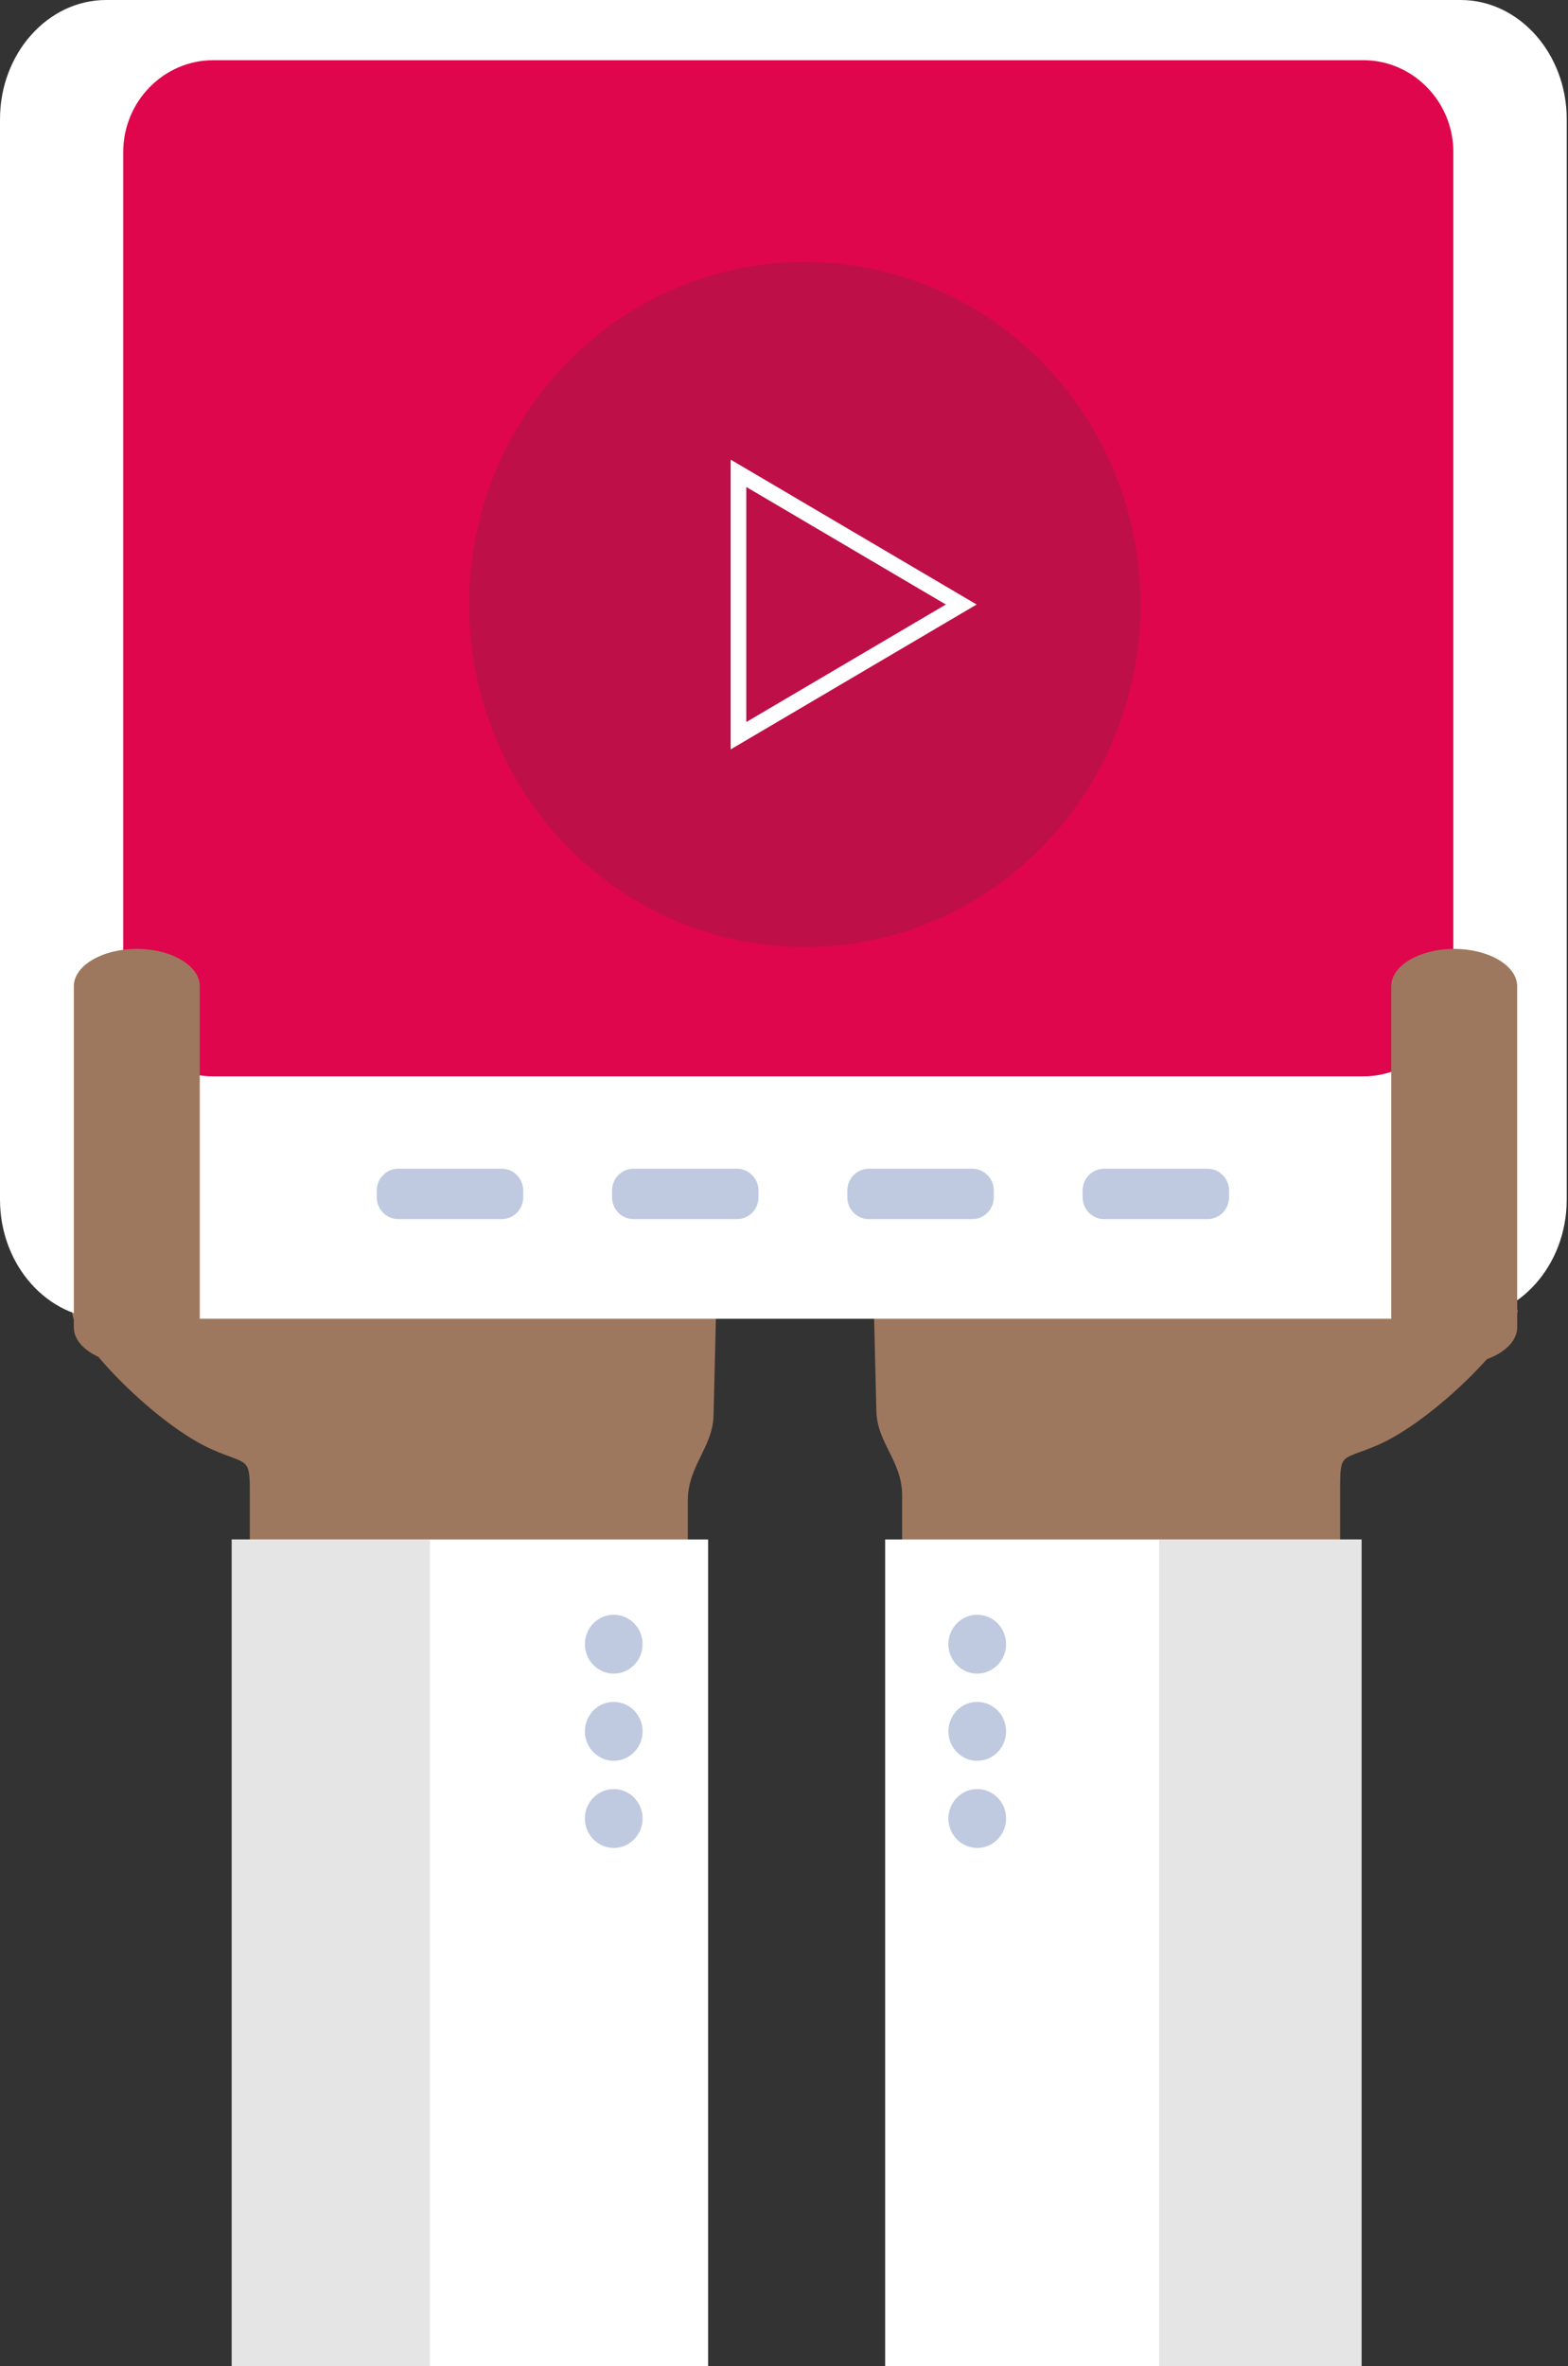
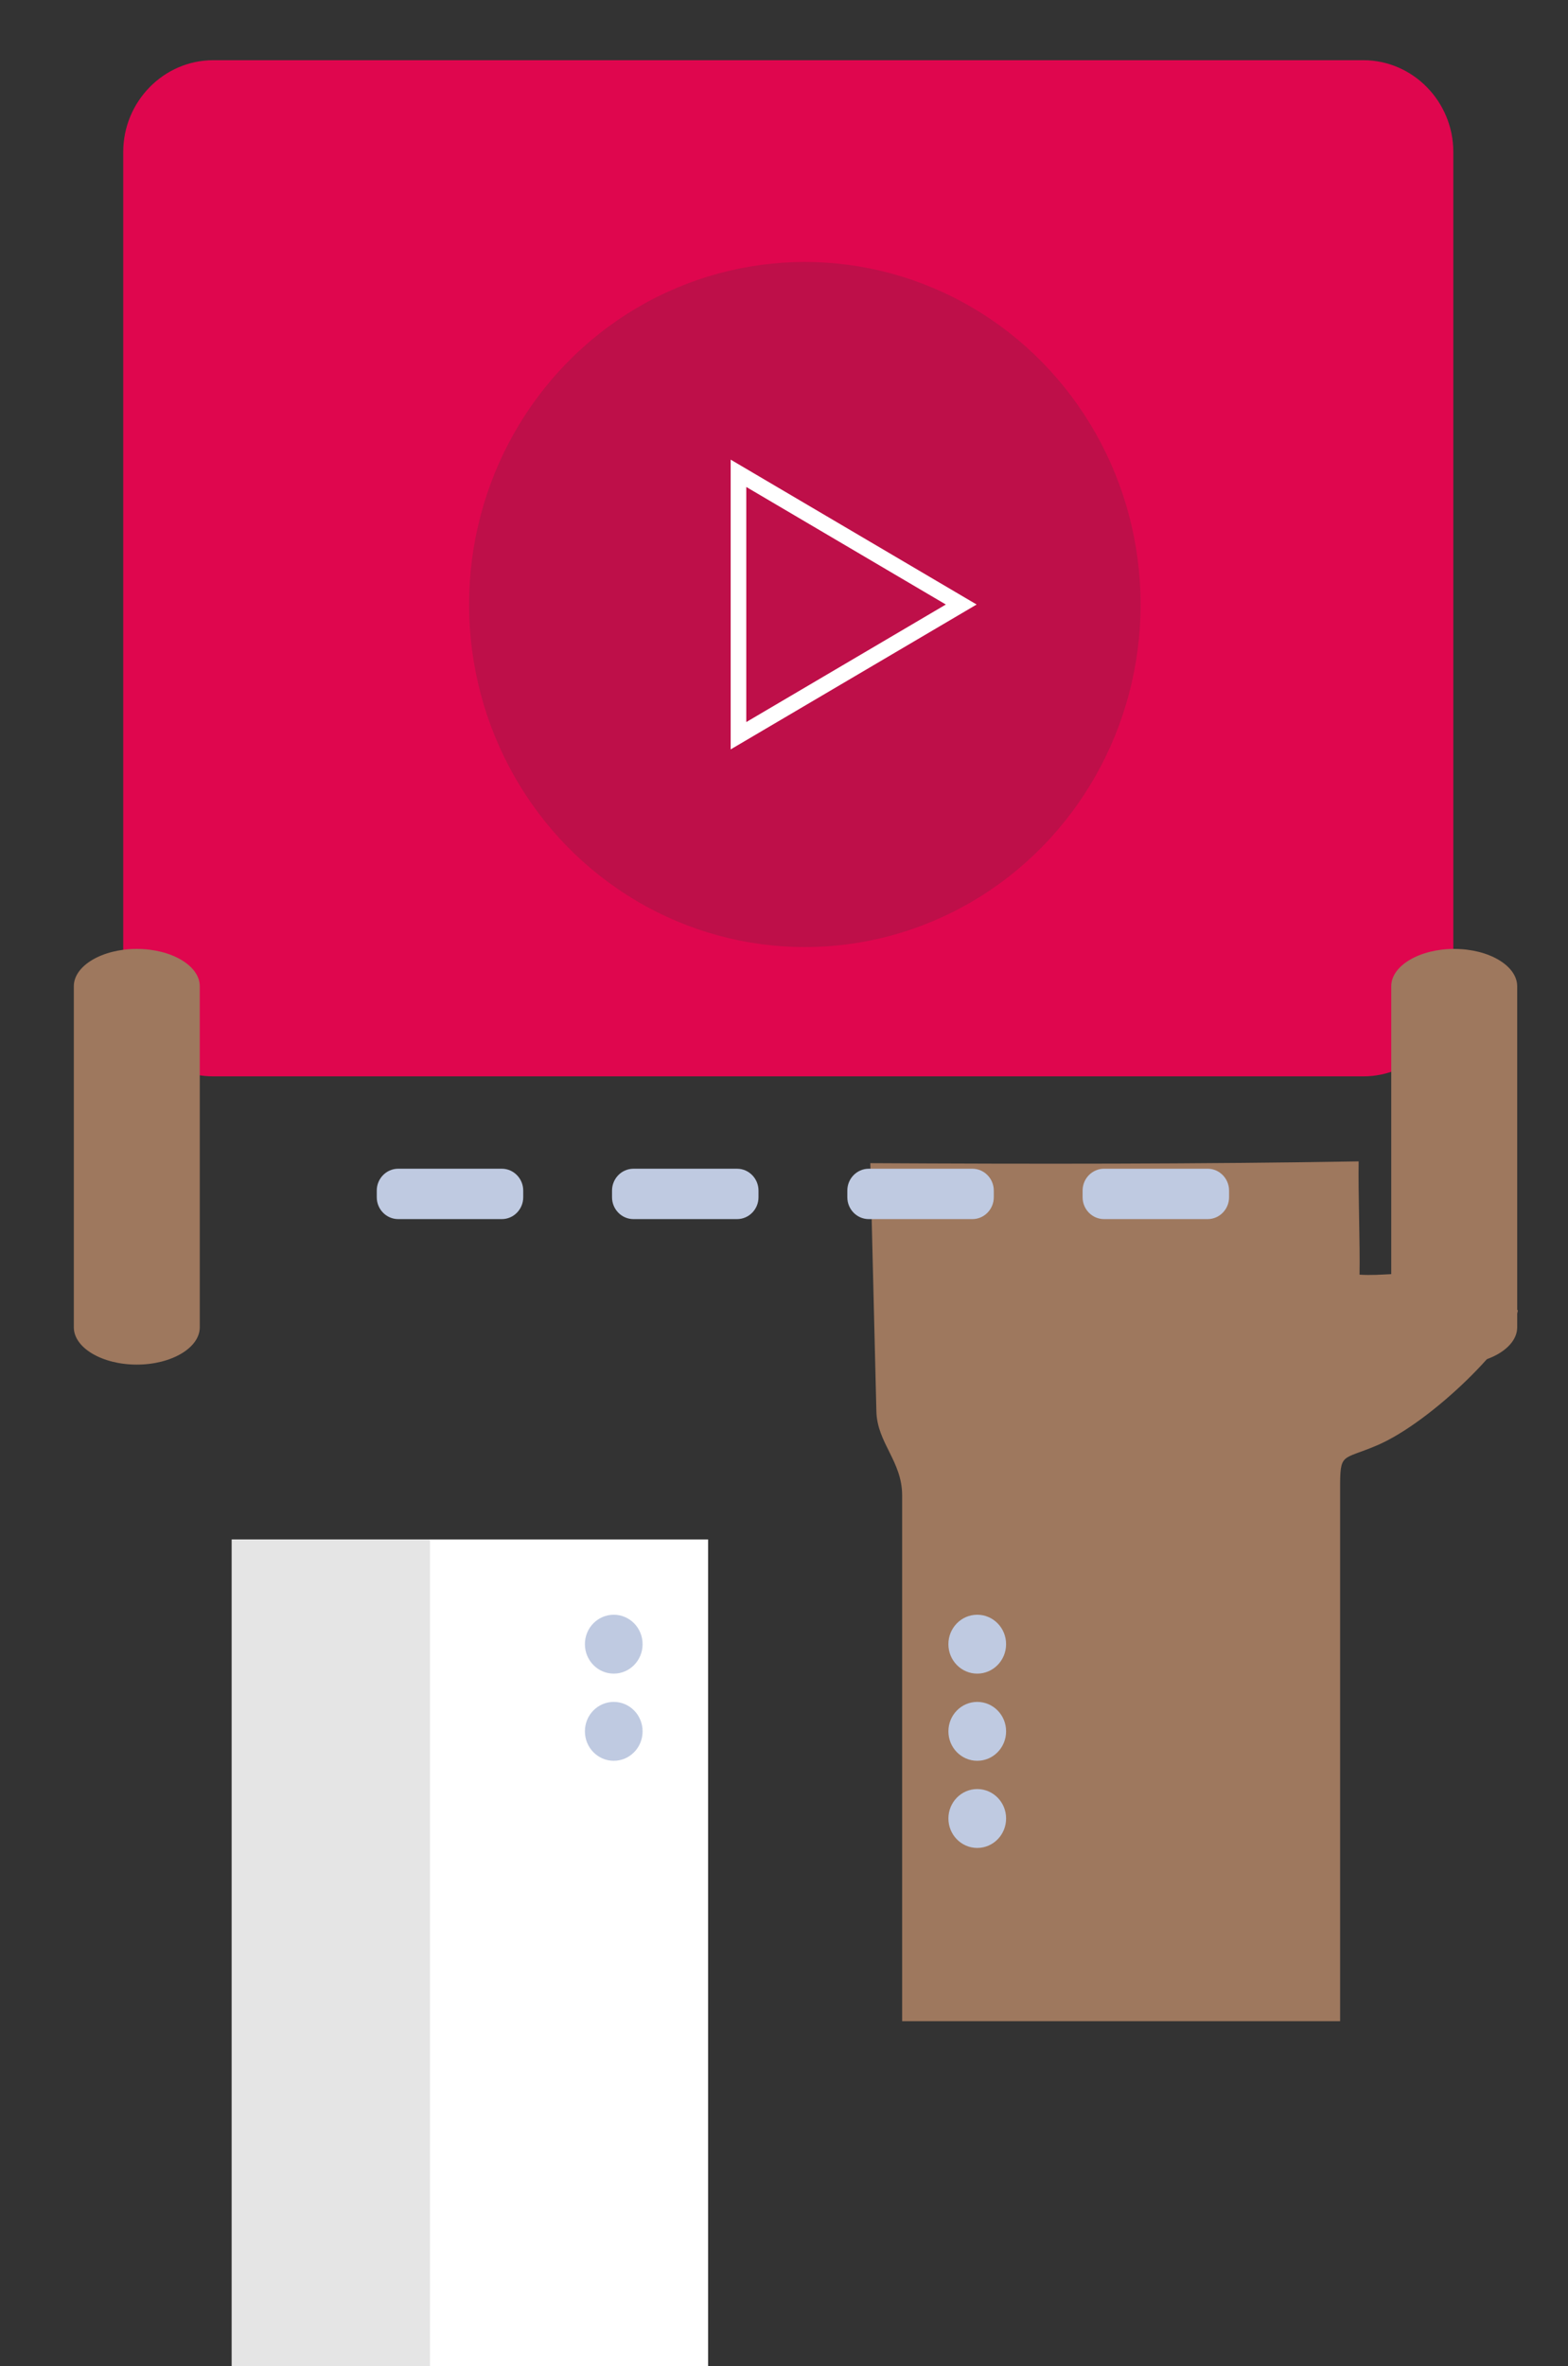
<svg xmlns="http://www.w3.org/2000/svg" width="372" height="561" viewBox="0 0 372 561" fill="none">
  <rect x="0" y="0" width="372" height="561" fill="#333333" stroke="none" />
  <path fill-rule="evenodd" clip-rule="evenodd" d="M360.102 310.64C359.373 317.594 339.751 337.127 326.697 342.694C318.243 346.308 317.933 344.247 317.933 353.079L317.933 479.229L214.029 479.229L214.029 354.574C214.029 346.407 208.081 342.137 207.917 334.593C207.443 314.994 206.96 295.395 206.478 275.787C245.458 276.003 283.882 276.003 322.333 275.363C322.197 282.608 322.679 294.987 322.543 302.224C325.431 302.39 327.362 302.224 330.486 302.074C341.017 301.559 350.254 308.007 360.102 310.64Z" fill="#9E785E" />
-   <path d="M210 561L323 561L323 365L210 365L210 561Z" fill="white" />
-   <path d="M275 561L323 561L323 365L275 365L275 561Z" fill="#E5E5E5" />
  <path fill-rule="evenodd" clip-rule="evenodd" d="M231.844 382.853C228.064 382.853 225.001 385.978 225.001 389.834C225.001 393.691 228.064 396.815 231.844 396.815C235.625 396.815 238.688 393.691 238.688 389.834C238.697 385.978 235.625 382.853 231.844 382.853Z" fill="#BFCAE1" />
  <path fill-rule="evenodd" clip-rule="evenodd" d="M231.848 403.519C228.067 403.519 225.005 406.643 225.005 410.5C225.005 414.357 228.067 417.481 231.848 417.481C235.629 417.481 238.691 414.357 238.691 410.5C238.701 406.643 235.629 403.519 231.848 403.519Z" fill="#BFCAE1" />
  <path fill-rule="evenodd" clip-rule="evenodd" d="M231.848 424.183C228.067 424.183 225.005 427.307 225.005 431.164C225.005 435.021 228.067 438.145 231.848 438.145C235.629 438.145 238.691 435.021 238.691 431.164C238.701 427.307 235.629 424.183 231.848 424.183Z" fill="#BFCAE1" />
-   <path fill-rule="evenodd" clip-rule="evenodd" d="M17.103 311.197C17.831 318.261 37.455 338.103 50.509 343.757C58.964 347.428 59.273 345.335 59.273 354.306L59.273 479.229L163.174 479.229L163.174 355.826C163.174 347.529 169.123 343.192 169.287 335.529C169.761 315.62 170.244 295.711 170.727 275.794C131.744 276.013 93.318 276.013 54.864 275.363C55.001 282.723 54.518 295.297 54.654 302.648C51.767 302.817 49.835 302.648 46.711 302.496C36.188 301.973 26.942 308.522 17.103 311.197Z" fill="#9E785E" />
  <path d="M55 561L168 561L168 365L55 365L55 561Z" fill="white" />
  <path d="M55 561L102 561L102 365L55 365L55 561Z" fill="#E5E5E5" />
  <path fill-rule="evenodd" clip-rule="evenodd" d="M145.61 382.853C149.39 382.853 152.453 385.978 152.453 389.834C152.453 393.691 149.39 396.815 145.61 396.815C141.829 396.815 138.767 393.691 138.767 389.834C138.757 385.978 141.829 382.853 145.61 382.853Z" fill="#BFCAE1" />
  <path fill-rule="evenodd" clip-rule="evenodd" d="M145.61 403.519C149.39 403.519 152.453 406.643 152.453 410.5C152.453 414.356 149.39 417.481 145.61 417.481C141.829 417.481 138.767 414.356 138.767 410.5C138.757 406.643 141.829 403.519 145.61 403.519Z" fill="#BFCAE1" />
-   <path fill-rule="evenodd" clip-rule="evenodd" d="M145.61 424.183C149.39 424.183 152.453 427.307 152.453 431.164C152.453 435.021 149.39 438.145 145.61 438.145C141.829 438.145 138.767 435.021 138.767 431.164C138.757 427.307 141.829 424.183 145.61 424.183Z" fill="#BFCAE1" />
-   <path fill-rule="evenodd" clip-rule="evenodd" d="M346.531 312.682L25.167 312.682C11.326 312.682 0.002 299.98 0.002 284.451L0.002 28.23C0.002 12.701 11.326 -3.12652e-05 25.167 -3.2499e-05L346.53 -6.11449e-05C360.372 -6.23786e-05 371.695 12.701 371.695 28.23L371.695 284.451C371.695 299.98 360.372 312.682 346.531 312.682Z" fill="white" />
  <path fill-rule="evenodd" clip-rule="evenodd" d="M286.515 277.104L261.918 277.104C259.127 277.104 256.843 279.433 256.843 282.279L256.843 283.874C256.843 286.72 259.127 289.049 261.918 289.049L286.515 289.049C289.306 289.049 291.59 286.72 291.59 283.874L291.59 282.279C291.59 279.433 289.306 277.104 286.515 277.104Z" fill="#BFCAE1" />
  <path fill-rule="evenodd" clip-rule="evenodd" d="M230.694 277.106L206.097 277.106C203.306 277.106 201.022 279.435 201.022 282.28L201.022 283.875C201.022 286.721 203.306 289.05 206.097 289.05L230.694 289.05C233.485 289.05 235.77 286.721 235.77 283.875L235.77 282.28C235.77 279.435 233.485 277.106 230.694 277.106Z" fill="#BFCAE1" />
  <path fill-rule="evenodd" clip-rule="evenodd" d="M119.058 277.104L94.461 277.104C91.67 277.104 89.385 279.433 89.385 282.279L89.385 283.874C89.385 286.72 91.67 289.049 94.461 289.049L119.058 289.049C121.849 289.049 124.133 286.72 124.133 283.874L124.133 282.279C124.133 279.433 121.849 277.104 119.058 277.104Z" fill="#BFCAE1" />
  <path fill-rule="evenodd" clip-rule="evenodd" d="M174.874 277.106L150.277 277.106C147.486 277.106 145.202 279.435 145.202 282.28L145.202 283.875C145.202 286.721 147.486 289.05 150.277 289.05L174.874 289.05C177.665 289.05 179.949 286.721 179.949 283.875L179.949 282.28C179.949 279.435 177.665 277.106 174.874 277.106Z" fill="#BFCAE1" />
  <path fill-rule="evenodd" clip-rule="evenodd" d="M323.427 255.206L50.603 255.206C38.852 255.206 29.237 245.416 29.237 233.456L29.237 36.022C29.237 24.062 38.852 14.272 50.603 14.272L323.427 14.272C335.178 14.272 344.793 24.062 344.793 36.022L344.793 233.456C344.793 245.416 335.178 255.206 323.427 255.206Z" fill="#DF064E" />
  <ellipse cx="190.942" cy="143.33" rx="79.657" ry="81.22" fill="#BE0F49" />
  <path d="M175.198 112.219L228.048 143.33L175.198 174.441L175.198 112.219Z" stroke="white" stroke-width="3.705" />
  <path fill-rule="evenodd" clip-rule="evenodd" d="M345.005 224.987C336.789 224.987 330.064 228.964 330.064 233.832L330.064 314.702C330.064 319.569 336.78 323.547 345.005 323.547C353.22 323.547 359.945 319.569 359.945 314.702L359.945 233.832C359.936 228.964 353.22 224.987 345.005 224.987Z" fill="#9E785E" />
  <path fill-rule="evenodd" clip-rule="evenodd" d="M32.454 224.987C40.669 224.987 47.395 228.964 47.395 233.832L47.395 314.702C47.395 319.569 40.669 323.547 32.454 323.547C24.238 323.547 17.513 319.569 17.513 314.702L17.513 233.832C17.522 228.964 24.238 224.987 32.454 224.987Z" fill="#9E785E" />
</svg>